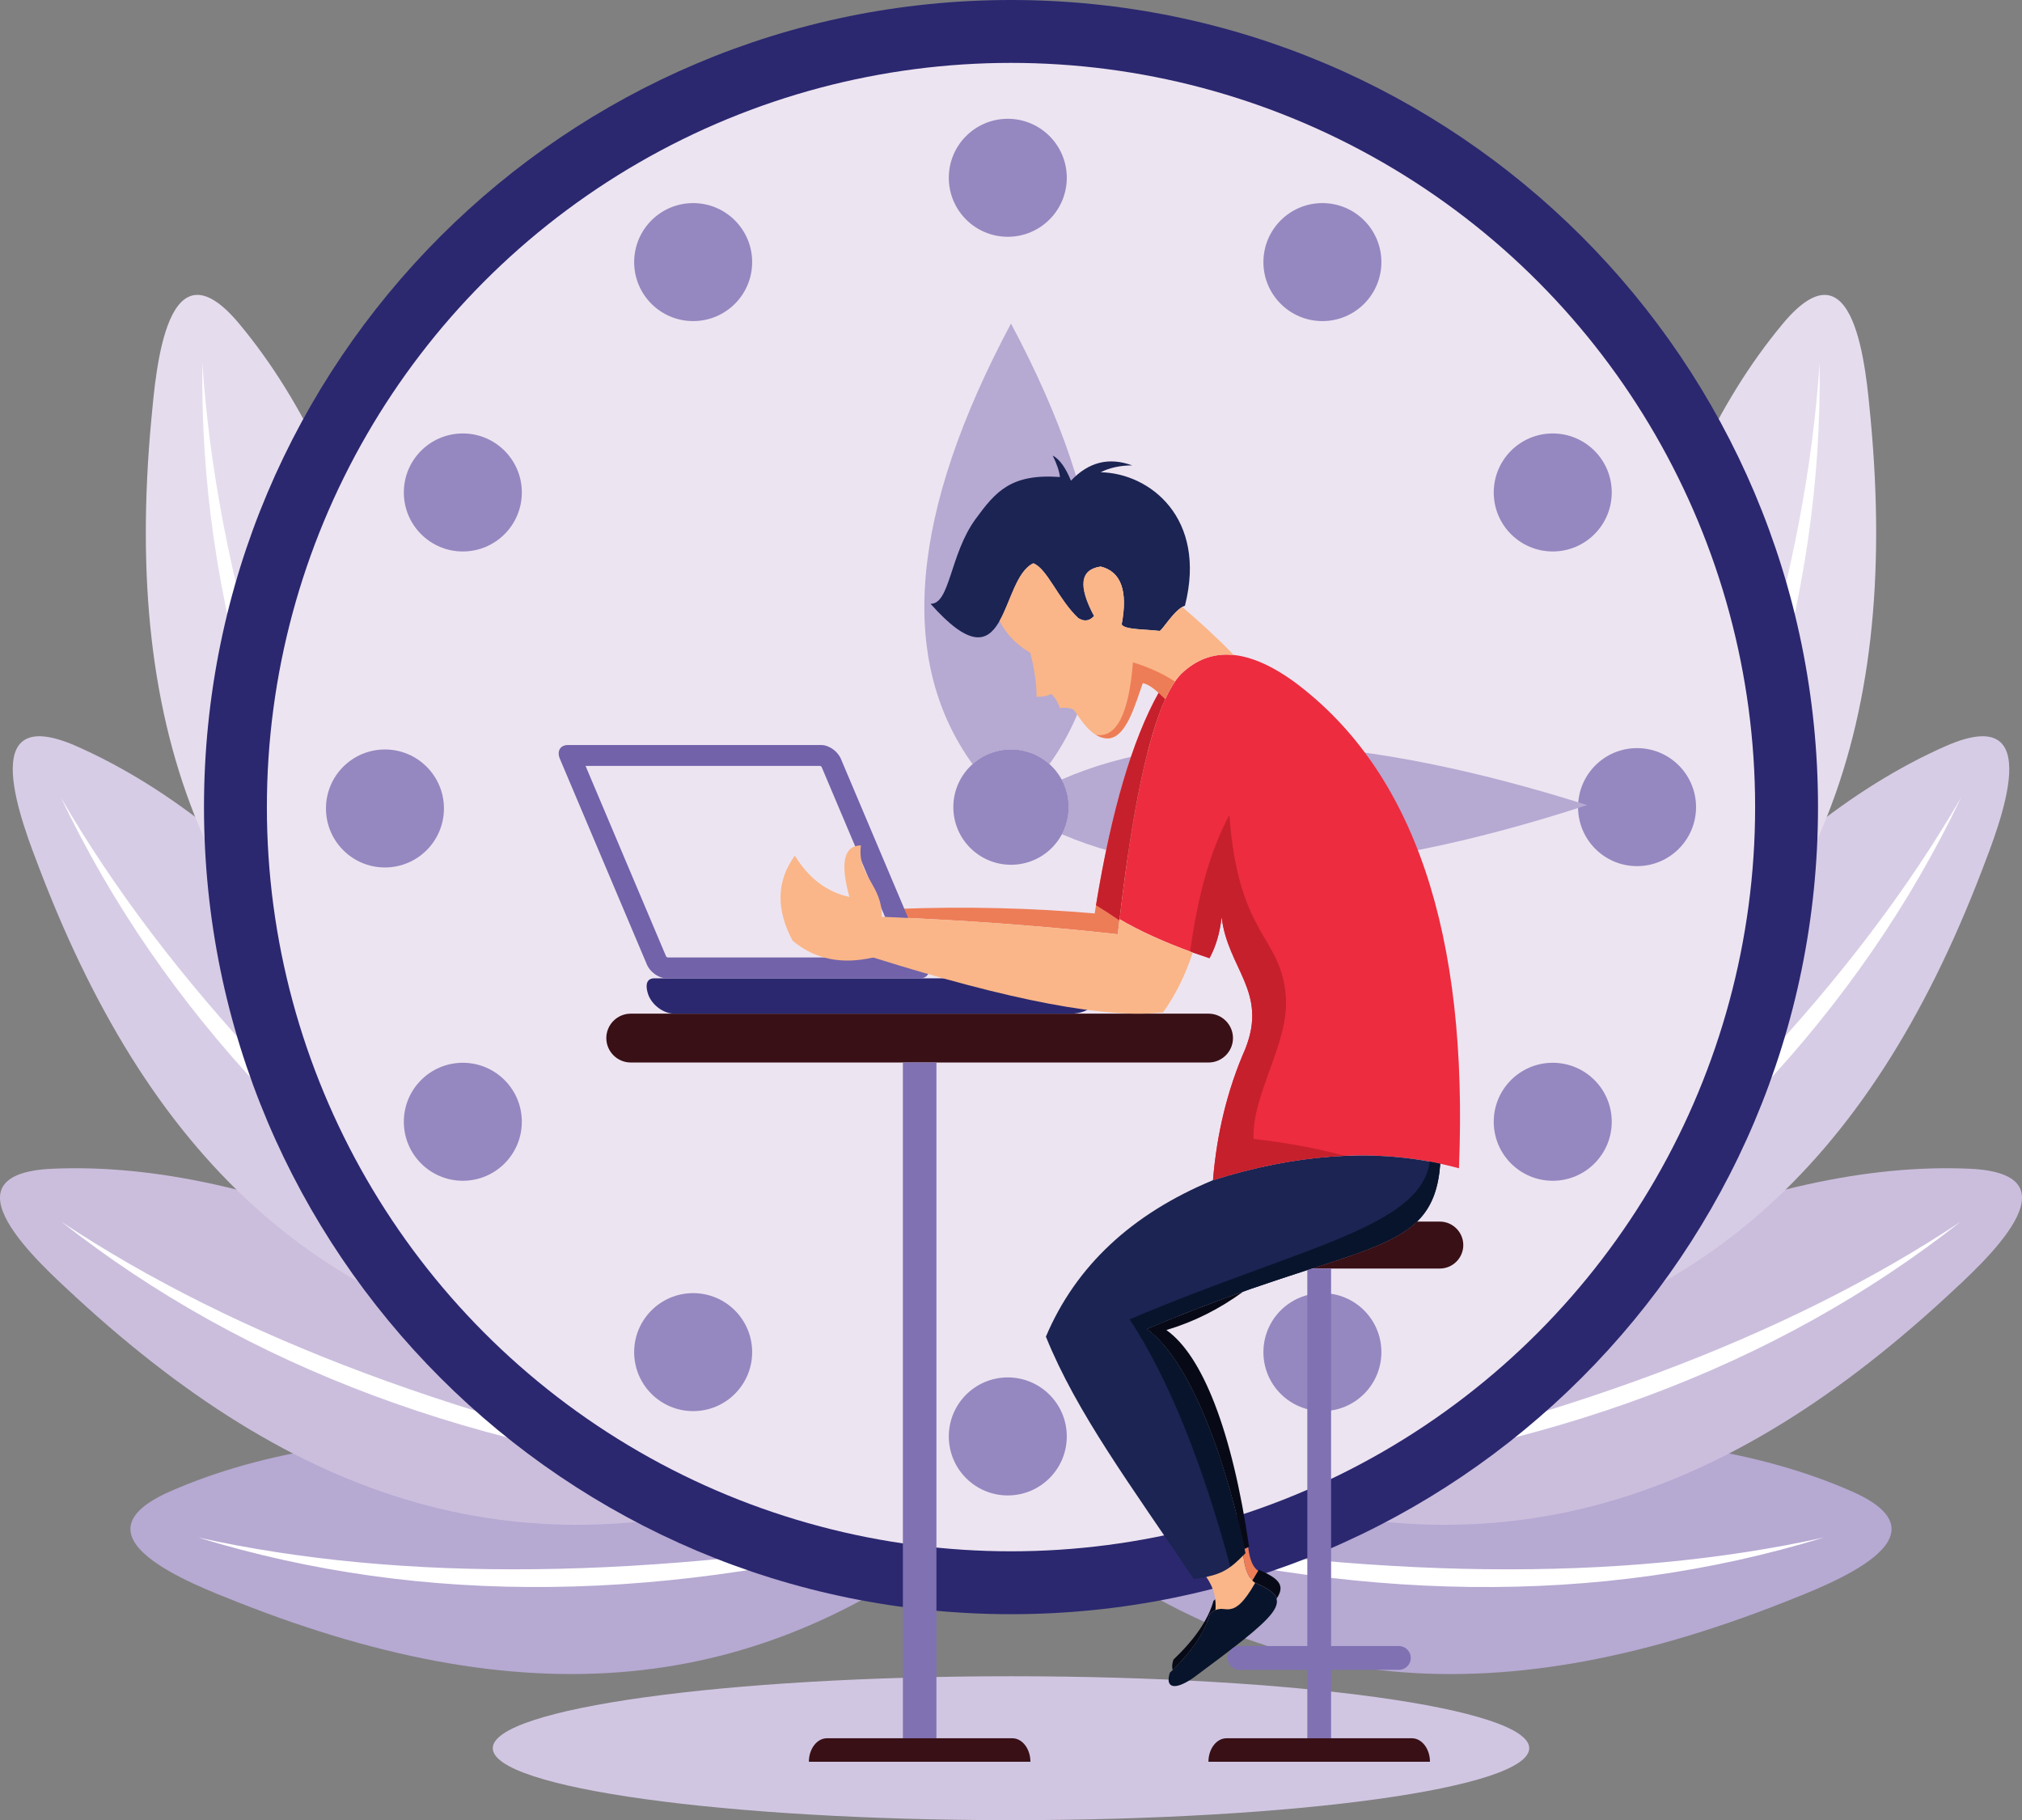
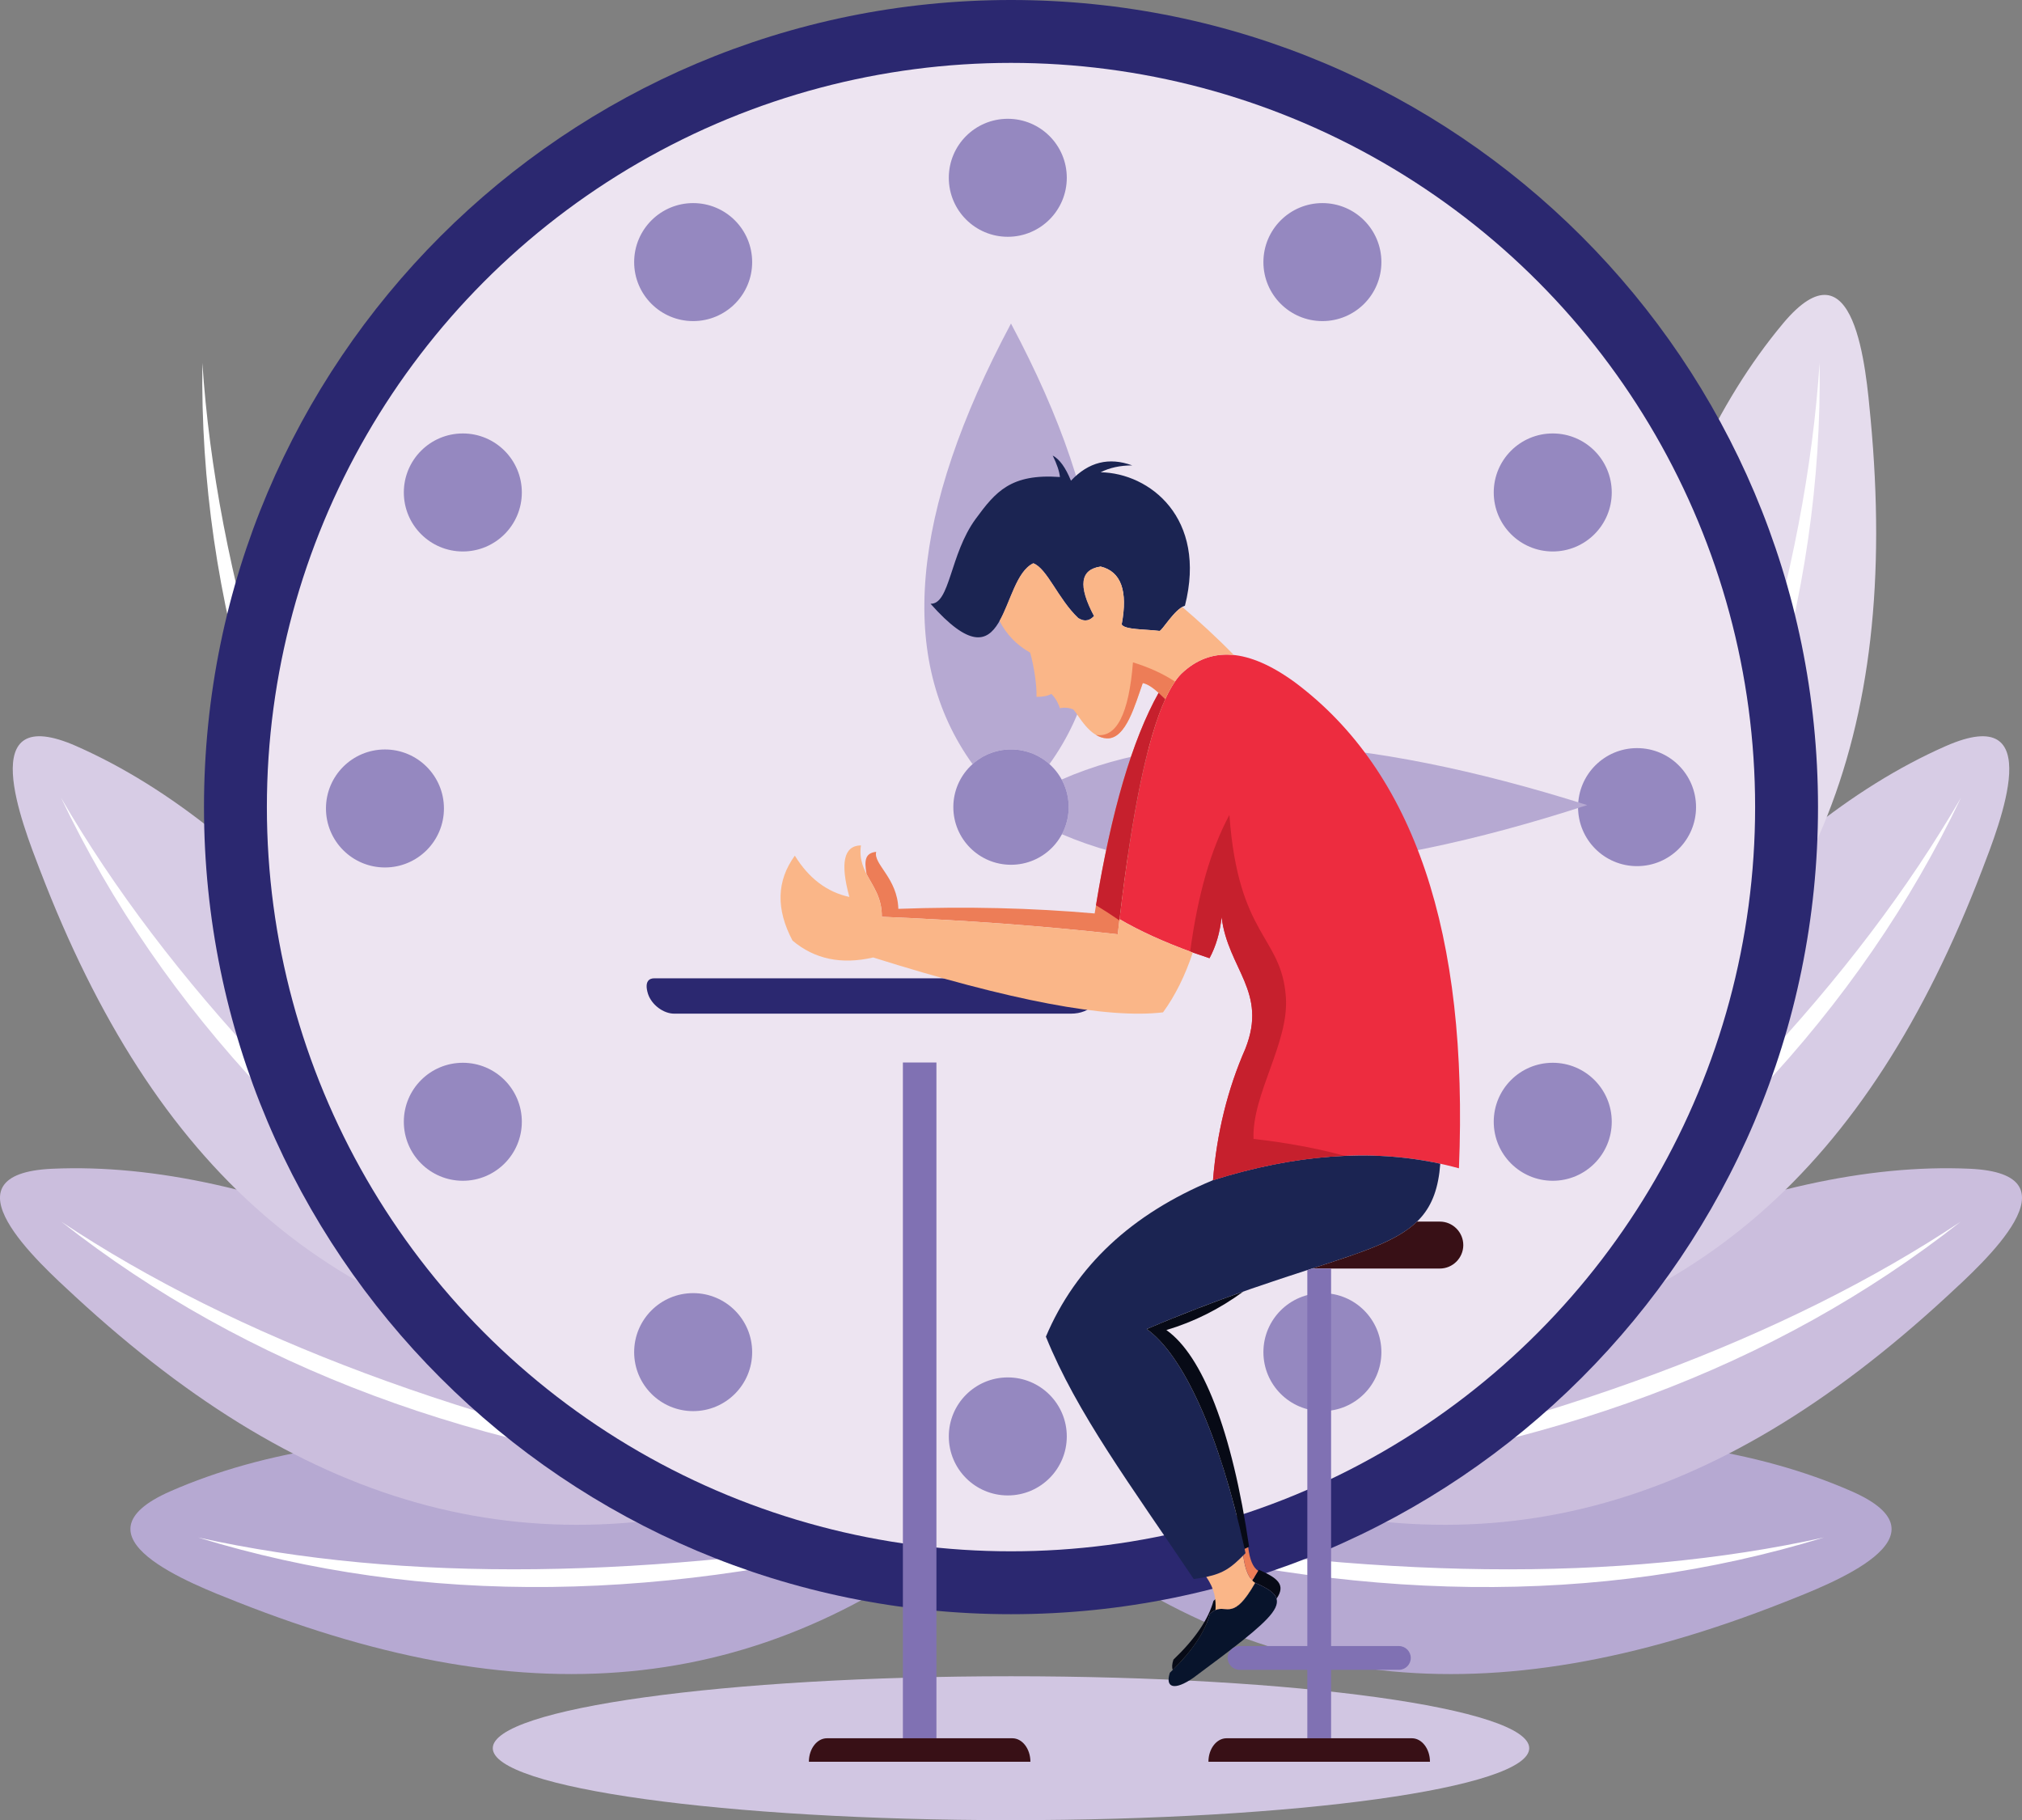
<svg xmlns="http://www.w3.org/2000/svg" id="Layer_2" viewBox="0 0 968.82 872">
  <rect x="0" y="0" width="968.82" height="872" fill="#808080" stroke="none" />
  <defs>
    <style>.cls-1{fill:#fab688;}.cls-1,.cls-2,.cls-3,.cls-4,.cls-5,.cls-6,.cls-7,.cls-8,.cls-9,.cls-10,.cls-11,.cls-12,.cls-13,.cls-14,.cls-15,.cls-16,.cls-17,.cls-18,.cls-19{fill-rule:evenodd;}.cls-2{fill:#ed2c3f;}.cls-3,.cls-20{fill:#8071b3;}.cls-4{fill:#fff;}.cls-5{fill:#070a16;}.cls-6{fill:#ed7d57;}.cls-7{fill:#b6a9d2;}.cls-8,.cls-21{fill:#ede4f1;}.cls-9{fill:#381016;}.cls-10{fill:#d1c6e2;}.cls-11{fill:#d7cce5;}.cls-12{fill:#cbbedd;}.cls-13{fill:#08142c;}.cls-14{fill:#7162aa;}.cls-15{fill:#1b2452;}.cls-16{fill:#c6202d;}.cls-17{fill:#9588c0;}.cls-18{fill:#e5dced;}.cls-19{fill:#2b2870;}</style>
  </defs>
  <g id="Layer_1-2">
    <g>
      <path class="cls-7" d="M887.15,714.44c-90.07-39.48-222.6-32.45-392.27,10.3,105.61,87.95,218.24,98.84,360.04,42.84,22.33-8.82,81.75-31.43,32.23-53.14Z" />
      <path class="cls-4" d="M873.94,736.58c-98,21.67-216.07,20.27-354.21-4.19,128.46,35.81,246.53,37.21,354.21,4.19Z" />
      <path class="cls-12" d="M943.7,559.93c-98.25-4.34-219.32,50.01-362.16,151.08,130.22,43.95,239.2,13.49,351.26-89.89,17.65-16.28,64.92-58.8,10.9-61.19Z" />
      <path class="cls-4" d="M939.37,585.34c-83.6,55.55-194.22,96.83-331.89,123.84,132.73-12.93,243.36-54.21,331.89-123.84Z" />
      <path class="cls-11" d="M932.2,357.48c-89.99,39.67-174.41,142.08-257.62,296,136.21-18.34,220.38-93.97,274.98-236.32,8.6-22.41,32.12-81.49-17.36-59.68Z" />
      <path class="cls-4" d="M939.58,382.18c-50.3,86.86-131.15,172.91-242.56,258.16,113.23-70.45,194.08-156.5,242.56-258.16Z" />
      <path class="cls-18" d="M854.27,155.03c-63.07,75.47-93.33,204.68-99.67,379.54,113.95-76.84,155.86-181.94,141.69-333.74-2.23-23.9-7.35-87.28-42.03-45.8Z" />
      <path class="cls-4" d="M871.84,173.89c-6.56,100.16-40.88,213.14-102.95,338.95,70.26-113.34,104.58-226.33,102.95-338.95Z" />
      <path class="cls-7" d="M81.66,714.44c90.08-39.49,222.6-32.46,392.28,10.29-105.61,87.95-218.24,98.84-360.04,42.84-22.32-8.82-81.75-31.43-32.23-53.13Z" />
      <path class="cls-4" d="M94.87,736.58c98,21.66,216.08,20.26,354.21-4.19-128.46,35.8-246.53,37.2-354.21,4.19Z" />
      <path class="cls-12" d="M25.12,559.93c98.25-4.34,219.32,50.01,362.15,151.08-130.22,43.95-239.19,13.49-351.26-89.89-17.64-16.28-64.91-58.8-10.9-61.19Z" />
      <path class="cls-4" d="M29.45,585.35c83.6,55.55,194.22,96.83,331.89,123.84-132.73-12.93-243.36-54.21-331.89-123.84Z" />
      <path class="cls-11" d="M36.62,357.48c89.99,39.67,174.41,142.07,257.63,295.99-136.21-18.34-220.38-93.97-274.98-236.32-8.6-22.41-32.12-81.49,17.36-59.67Z" />
      <path class="cls-4" d="M29.24,382.18c50.29,86.86,131.15,172.91,242.56,258.16-113.23-70.45-194.09-156.5-242.56-258.16Z" />
-       <path class="cls-18" d="M114.54,155.03c63.07,75.47,93.33,204.68,99.67,379.54C100.26,457.73,58.35,352.62,72.52,200.82c2.23-23.9,7.35-87.28,42.02-45.8Z" />
      <path class="cls-4" d="M96.97,173.89c6.57,100.16,40.89,213.14,102.95,338.95-70.26-113.34-104.57-226.33-102.95-338.95Z" />
      <path class="cls-10" d="M484.41,803.07c137.13,0,248.3,15.43,248.3,34.47s-111.17,34.47-248.3,34.47-248.3-15.44-248.3-34.47,111.17-34.47,248.3-34.47Z" />
      <path class="cls-19" d="M484.41,0c213.55,0,386.67,173.12,386.67,386.67s-173.12,386.67-386.67,386.67S97.74,600.22,97.74,386.67,270.86,0,484.41,0Z" />
      <circle class="cls-21" cx="484.41" cy="386.67" r="356.54" />
      <path class="cls-17" d="M482.87,56.91c15.62,0,28.27,12.65,28.27,28.26s-12.65,28.27-28.27,28.27-28.26-12.65-28.26-28.27,12.65-28.26,28.26-28.26h0Zm-150.75,40.39c15.61,0,28.27,12.65,28.27,28.27s-12.65,28.26-28.27,28.26-28.27-12.65-28.27-28.26,12.66-28.27,28.27-28.27h0Zm-110.36,110.36c15.61,0,28.27,12.65,28.27,28.27s-12.66,28.27-28.27,28.27-28.27-12.66-28.27-28.27,12.65-28.27,28.27-28.27h0Zm-37.32,151.4c15.61,0,28.27,12.65,28.27,28.26s-12.65,28.27-28.27,28.27-28.26-12.65-28.26-28.27,12.65-28.26,28.26-28.26h0Zm37.32,150.1c15.61,0,28.27,12.65,28.27,28.26s-12.66,28.27-28.27,28.27-28.27-12.65-28.27-28.27,12.65-28.26,28.27-28.26h0Zm110.36,110.36c15.61,0,28.27,12.65,28.27,28.27s-12.65,28.26-28.27,28.26-28.27-12.65-28.27-28.26,12.66-28.27,28.27-28.27h0Zm301.5,0c15.61,0,28.26,12.65,28.26,28.27s-12.65,28.26-28.26,28.26-28.27-12.65-28.27-28.26,12.65-28.27,28.27-28.27h0Zm110.36-110.36c15.61,0,28.27,12.65,28.27,28.26s-12.66,28.27-28.27,28.27-28.27-12.65-28.27-28.27,12.65-28.26,28.27-28.26h0Zm40.39-150.75c15.62,0,28.27,12.66,28.27,28.27s-12.65,28.27-28.27,28.27-28.26-12.65-28.26-28.27,12.65-28.27,28.26-28.27h0Zm-40.39-150.75c15.61,0,28.27,12.65,28.27,28.27s-12.66,28.27-28.27,28.27-28.27-12.66-28.27-28.27,12.65-28.27,28.27-28.27h0Zm-110.36-110.36c15.61,0,28.26,12.65,28.26,28.27s-12.65,28.26-28.26,28.26-28.27-12.65-28.27-28.26,12.65-28.27,28.27-28.27h0Zm-150.75,562.6c15.62,0,28.27,12.66,28.27,28.27s-12.65,28.27-28.27,28.27-28.26-12.65-28.26-28.27,12.65-28.27,28.26-28.27Z" />
      <path class="cls-7" d="M502.82,366.08c36.03-50.11,29.9-120.47-18.42-211.08-48.3,90.62-54.45,160.98-18.42,211.08,4.89-4.37,11.34-7.04,18.42-7.04s13.53,2.66,18.42,7.04Z" />
      <path class="cls-7" d="M508.8,399.67c59.98,25.76,143.88,21.1,251.7-13.96-108.41-34.27-192.34-38.36-251.82-12.25,2.15,3.93,3.36,8.43,3.36,13.22s-1.17,9.12-3.24,13Z" />
      <path class="cls-17" d="M484.41,359.04c15.26,0,27.64,12.37,27.64,27.64s-12.37,27.62-27.64,27.62-27.63-12.37-27.63-27.62,12.37-27.64,27.63-27.64Z" />
      <path class="cls-2" d="M565.99,322.8c-12.01,12.24-21.87,51.42-29.58,117.55,9.6,5.63,21.3,10.96,35.12,15.99l8,2.73c3.07-5.69,5-12.26,5.79-19.71,3.07,24.96,22.23,35.67,11.41,63.03-8.53,19.41-13.7,40.42-15.53,63.03,43.11-13.55,82.38-15.46,117.83-5.7,4.67-112.57-21.51-190.17-78.55-232.8-22.27-16.24-40.44-17.61-54.48-4.11Z" />
      <path class="cls-15" d="M596.78,744.1c-12.03-55.86-29.5-94.61-47.35-107.38,101-42.97,137.21-33.22,140.67-79.2-33.09-7.17-69.39-4.54-108.91,7.89-39.06,16.22-65.75,41.21-80.06,74.96,14.8,36.61,40.67,71.22,70.84,116.12,14.12-1.83,17.6-5.14,24.8-12.39Z" />
-       <path class="cls-13" d="M596.78,744.1c-12.03-55.86-29.5-94.61-47.35-107.38,101-42.97,137.21-33.22,140.67-79.2-1.67-.36-3.35-.7-5.04-1.01-4.35,31.72-62.27,40.93-143.78,75.56,18.46,28.23,34.54,67.77,48.26,118.61,2.38-1.73,4.55-3.88,7.23-6.59Z" />
      <path class="cls-5" d="M598.49,741.02c-8.13-55.66-22.38-91.64-39.63-103.81,13.18-3.93,25.46-10.08,36.86-18.44-13.64,4.8-29.01,10.61-46.29,17.96,17.63,12.61,34.89,50.58,46.9,105.34,.7-.3,1.42-.66,2.15-1.05Z" />
      <path class="cls-13" d="M571.8,803.8c18.67-13.88,32.63-24.25,37.68-31,5.44-7.28,.9-10.53-8.07-14.49-11.93,20.98-14.28,7.7-21.7,14.94-2.47,8.91-8.87,18.3-19.19,28.15-2.29,7.07,1.98,8.84,11.29,2.4Z" />
      <path class="cls-5" d="M611.64,765.91c4.73-6.85,.2-10.03-8.52-13.88-11.92,20.99-14.27,7.7-21.7,14.94-2.46,8.92-8.87,18.3-19.19,28.15-.7,2.16-.78,3.82-.3,4.9,9.5-9.35,15.43-18.28,17.78-26.78,7.43-7.23,9.78,6.05,21.7-14.94,5.53,2.44,9.36,4.61,10.24,7.6Z" />
      <path class="cls-1" d="M577.96,755.5c4.17,5.87,4.68,10.9,4.44,15.83,5.51-2.41,8.64,5.19,18.99-13.02-2.97-1.88-4.88-6.25-5.7-13.12-5.42,5.41-8.97,8.45-17.73,10.31Z" />
      <path class="cls-6" d="M602.83,752.54c-2.48-1.59-4.07-5.35-4.76-11.29l-1.73,.82c.15,.68,.3,1.36,.44,2.03-.37,.38-.73,.74-1.09,1.09,.69,5.69,2.11,9.67,4.28,11.94,.88-1.3,1.83-2.82,2.86-4.58Z" />
      <path class="cls-6" d="M555.14,331.92c-12.93,23.13-23.14,58.37-30.64,105.71-30.17-2.66-61.53-3.4-94.07-2.21-.42-14.77-12.13-21.44-10.61-27.32-5.37,.6-5.76,4.13-4.62,10.65,3.07,5.91,7.45,11.25,7.31,20.47,40.38,1.66,78.07,4.45,113.07,8.39l.82-7.24c6-51.43,13.29-86.56,21.89-105.4-1.09-1.09-2.13-2.11-3.15-3.04Z" />
      <path class="cls-15" d="M495.09,269.85c6.62,2.42,11.94,17.2,21.56,26.26,3.61,2.19,5.88,.76,7.54-.98-7.72-14.46-6.64-22.36,3.2-23.7,9.75,2.4,13.1,11.65,10.05,27.74,1.4,2.55,11.15,2.24,18.11,3.09,1.17,.14,7.19-10.47,12.2-12.07,10.69-42.08-16.93-63.54-40.39-63.93,4.24-2.17,9.28-3.27,15.13-3.29-11.12-4.08-20.9-1.64-29.35,7.33-2.58-6.32-5.49-10.34-8.75-12.06,2.03,4.1,3.18,7.53,3.47,10.29-23.59-1.69-30.84,7.07-40.39,20.09-12.38,16.86-12.22,40.92-21.61,40.63,37.64,42.45,32.79-11.66,49.25-19.4Z" />
      <path class="cls-1" d="M591.2,313.81c-8.31-8.53-16.81-16.26-24.73-23.03-4.71,2.72-9.85,11.61-10.92,11.49-6.96-.85-16.71-.54-18.11-3.09,3.05-16.1-.3-25.35-10.05-27.74-9.84,1.34-10.92,9.24-3.2,23.7-1.67,1.74-3.94,3.17-7.54,.98-9.62-9.06-14.93-23.84-21.56-26.26-7.97,3.75-10.94,18.38-16.17,27.64,3.35,6.51,8.24,11.57,14.67,15.17,1.94,6.87,3.23,15.99,3.04,21.18,2.92,.06,5.3-.41,7.12-1.4,1.82,1.8,3.19,4.07,4.09,6.84,2.38-.45,4.56-.23,6.52,.67,2.79,3.27,7.77,13.38,16.02,13.8,9.19,.31,13.52-16.42,17.17-26.52,3.31,.68,6.77,3.75,10.75,7.74,2.46-5.38,5.02-9.43,7.69-12.16,7.3-7.01,15.7-10.01,25.21-9Z" />
      <path class="cls-6" d="M542.85,317.32c-1.97,24.75-7.89,36.33-17.74,34.75,1.58,.95,3.33,1.58,5.27,1.68,9.19,.31,13.52-16.42,17.17-26.52,2.4,.5,4.89,2.25,7.59,4.7,1.02,.93,2.07,1.95,3.15,3.04,1.52-3.33,3.08-6.14,4.68-8.45-5.72-3.76-12.43-6.82-20.12-9.19Z" />
      <path class="cls-16" d="M525.13,433.69c3.92,2.38,7.65,4.8,11.2,7.25l.07-.59c6-51.43,13.29-86.56,21.89-105.4l-3.15-3.04c-12.57,22.49-22.57,56.41-30.01,101.77Z" />
      <path class="cls-16" d="M596.72,502.39c-8.53,19.41-13.7,40.42-15.53,63.03,22.05-6.94,43.11-10.82,63.15-11.65-12.95-3.57-27.53-6.28-43.73-8.13-.82-21.29,17.03-46.01,15.51-67.83-2.05-29.7-22.8-28.53-27.07-87.38-8.9,16.51-15.16,38.33-18.79,65.44,.42,.15,.84,.31,1.25,.46l8,2.73c3.07-5.69,5-12.26,5.79-19.71,3.07,24.96,22.23,35.67,11.41,63.03Z" />
      <path class="cls-9" d="M678.95,585.25h10.93c6.18,0,11.24,5.06,11.24,11.25h0c0,6.18-5.06,11.24-11.24,11.24h-61.2c24.63-7.97,40.72-13.22,50.27-22.49Z" />
      <path class="cls-3" d="M637.78,607.74v180.86h32.48c3.13,0,5.7,2.56,5.7,5.7h0c0,3.13-2.56,5.7-5.7,5.7h-32.48v32.78h-11.39v-32.78h-32.47c-3.13,0-5.7-2.56-5.7-5.7h0c0-3.13,2.56-5.7,5.7-5.7h32.47v-180.11l2.3-.75h9.1Z" />
-       <path class="cls-9" d="M302.21,485.63h276.86c6.44,0,11.7,5.26,11.7,11.7h0c0,6.43-5.26,11.7-11.7,11.7H302.21c-6.44,0-11.7-5.27-11.7-11.7h0c0-6.44,5.26-11.7,11.7-11.7Z" />
      <rect class="cls-20" x="432.61" y="509.03" width="16.07" height="323.75" />
      <path class="cls-9" d="M637.78,832.78h-50.12c-4.76,0-8.65,5.06-8.65,11.25h106.14c0-6.19-3.89-11.25-8.64-11.25h-38.73Z" />
      <path class="cls-9" d="M446.34,832.78h-50.13c-4.75,0-8.64,5.06-8.64,11.25h106.14c0-6.19-3.89-11.25-8.64-11.25h-38.73Z" />
      <path class="cls-19" d="M323.05,485.63h189.99c9.79,0,14.88-6.31,14.88-16.93h-214.49c-2.07,0-4.91,1.16-2.94,7.48,1.71,5.2,7.36,9.45,12.55,9.45Z" />
-       <path class="cls-14" d="M272.04,356.94h121.49c3.62,0,7.82,2.95,9.35,6.56l41.72,98.63c1.52,3.61-.18,6.57-3.79,6.57h-121.49c-3.62,0-7.82-2.96-9.35-6.57l-41.72-98.63c-1.53-3.61,.18-6.56,3.79-6.56Z" />
-       <path class="cls-8" d="M280.56,366.94h112.5c.24,.13,.54,.38,.6,.46l38.61,91.3h-112.5c-.24-.14-.54-.38-.6-.46l-38.61-91.3Z" />
      <path class="cls-1" d="M535.58,447.6c-35-3.94-72.69-6.72-113.07-8.39,.22-15.3-11.98-19.89-10-34.2-8.19,.13-10.04,8.37-5.54,24.71-10.76-2.35-19.47-8.95-26.13-19.79-8.75,12.03-9.12,25.6-1.11,40.7,10.56,8.9,23.45,11.59,38.64,8.08,65.8,20.71,112.09,29.48,138.88,26.29,5.81-7.96,10.57-17.51,14.26-28.66-13.81-5.03-25.52-10.35-35.12-15.99-.28,2.38-.55,4.79-.82,7.24Z" />
    </g>
  </g>
</svg>